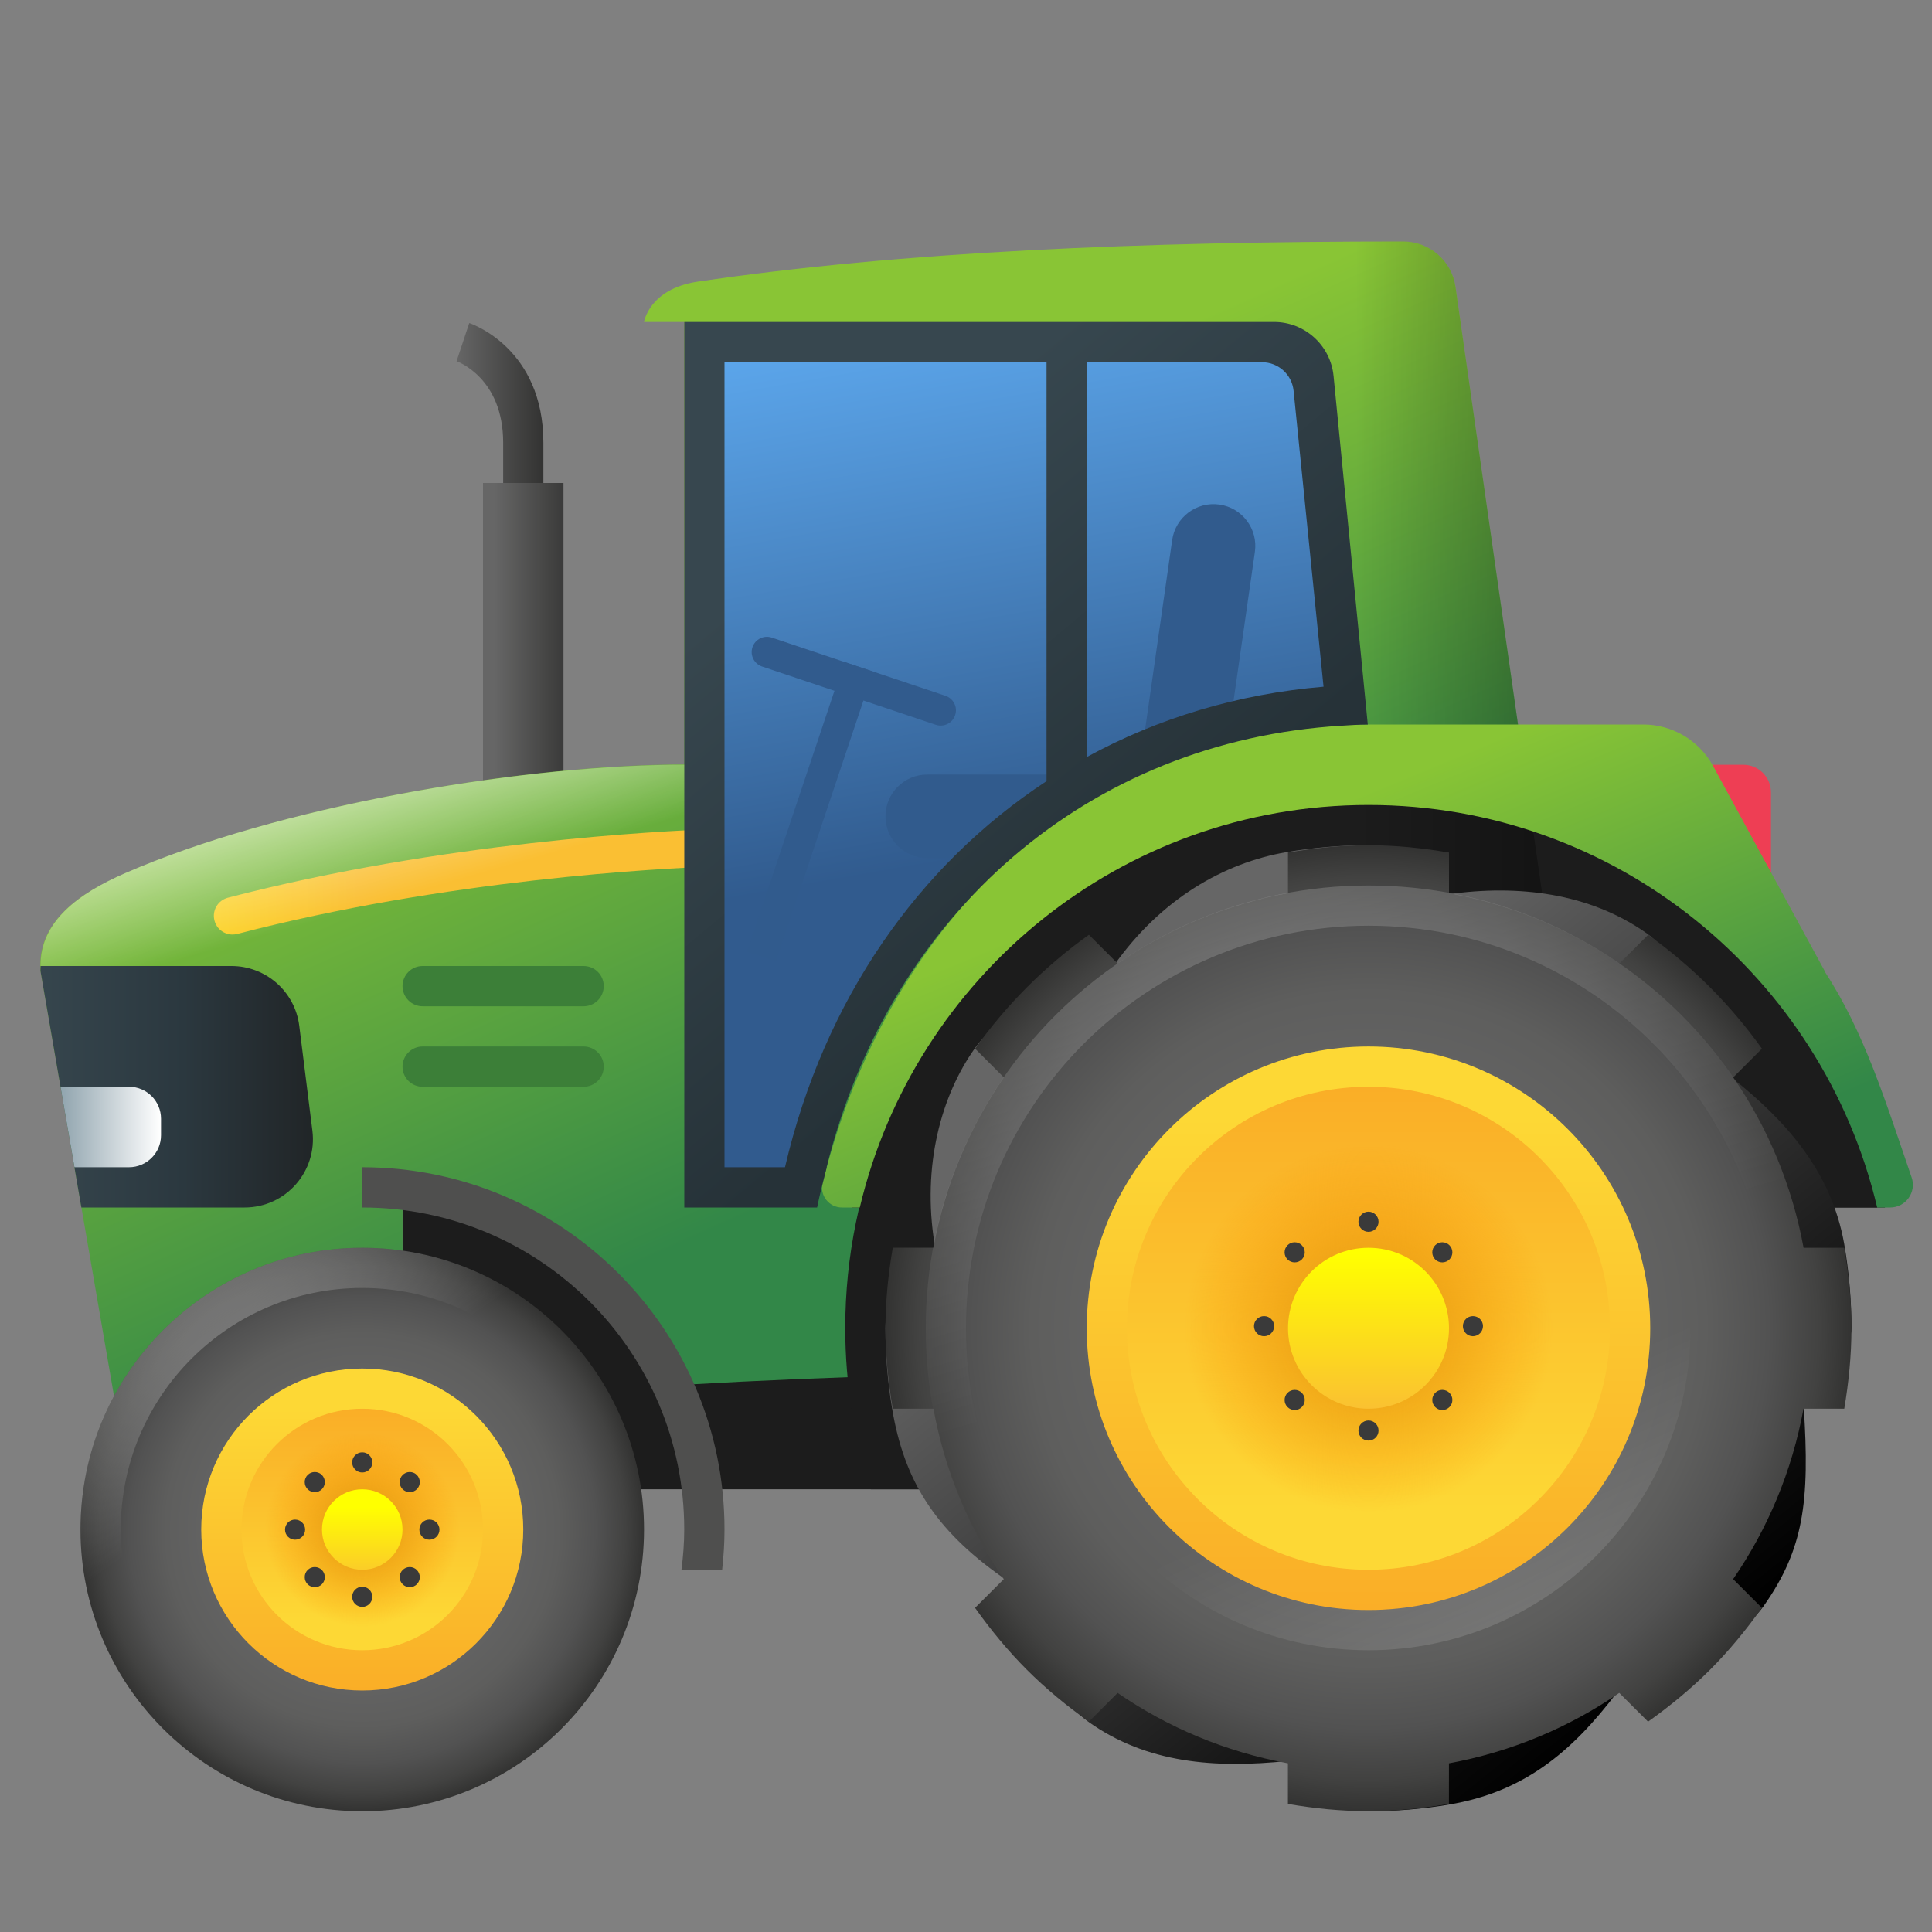
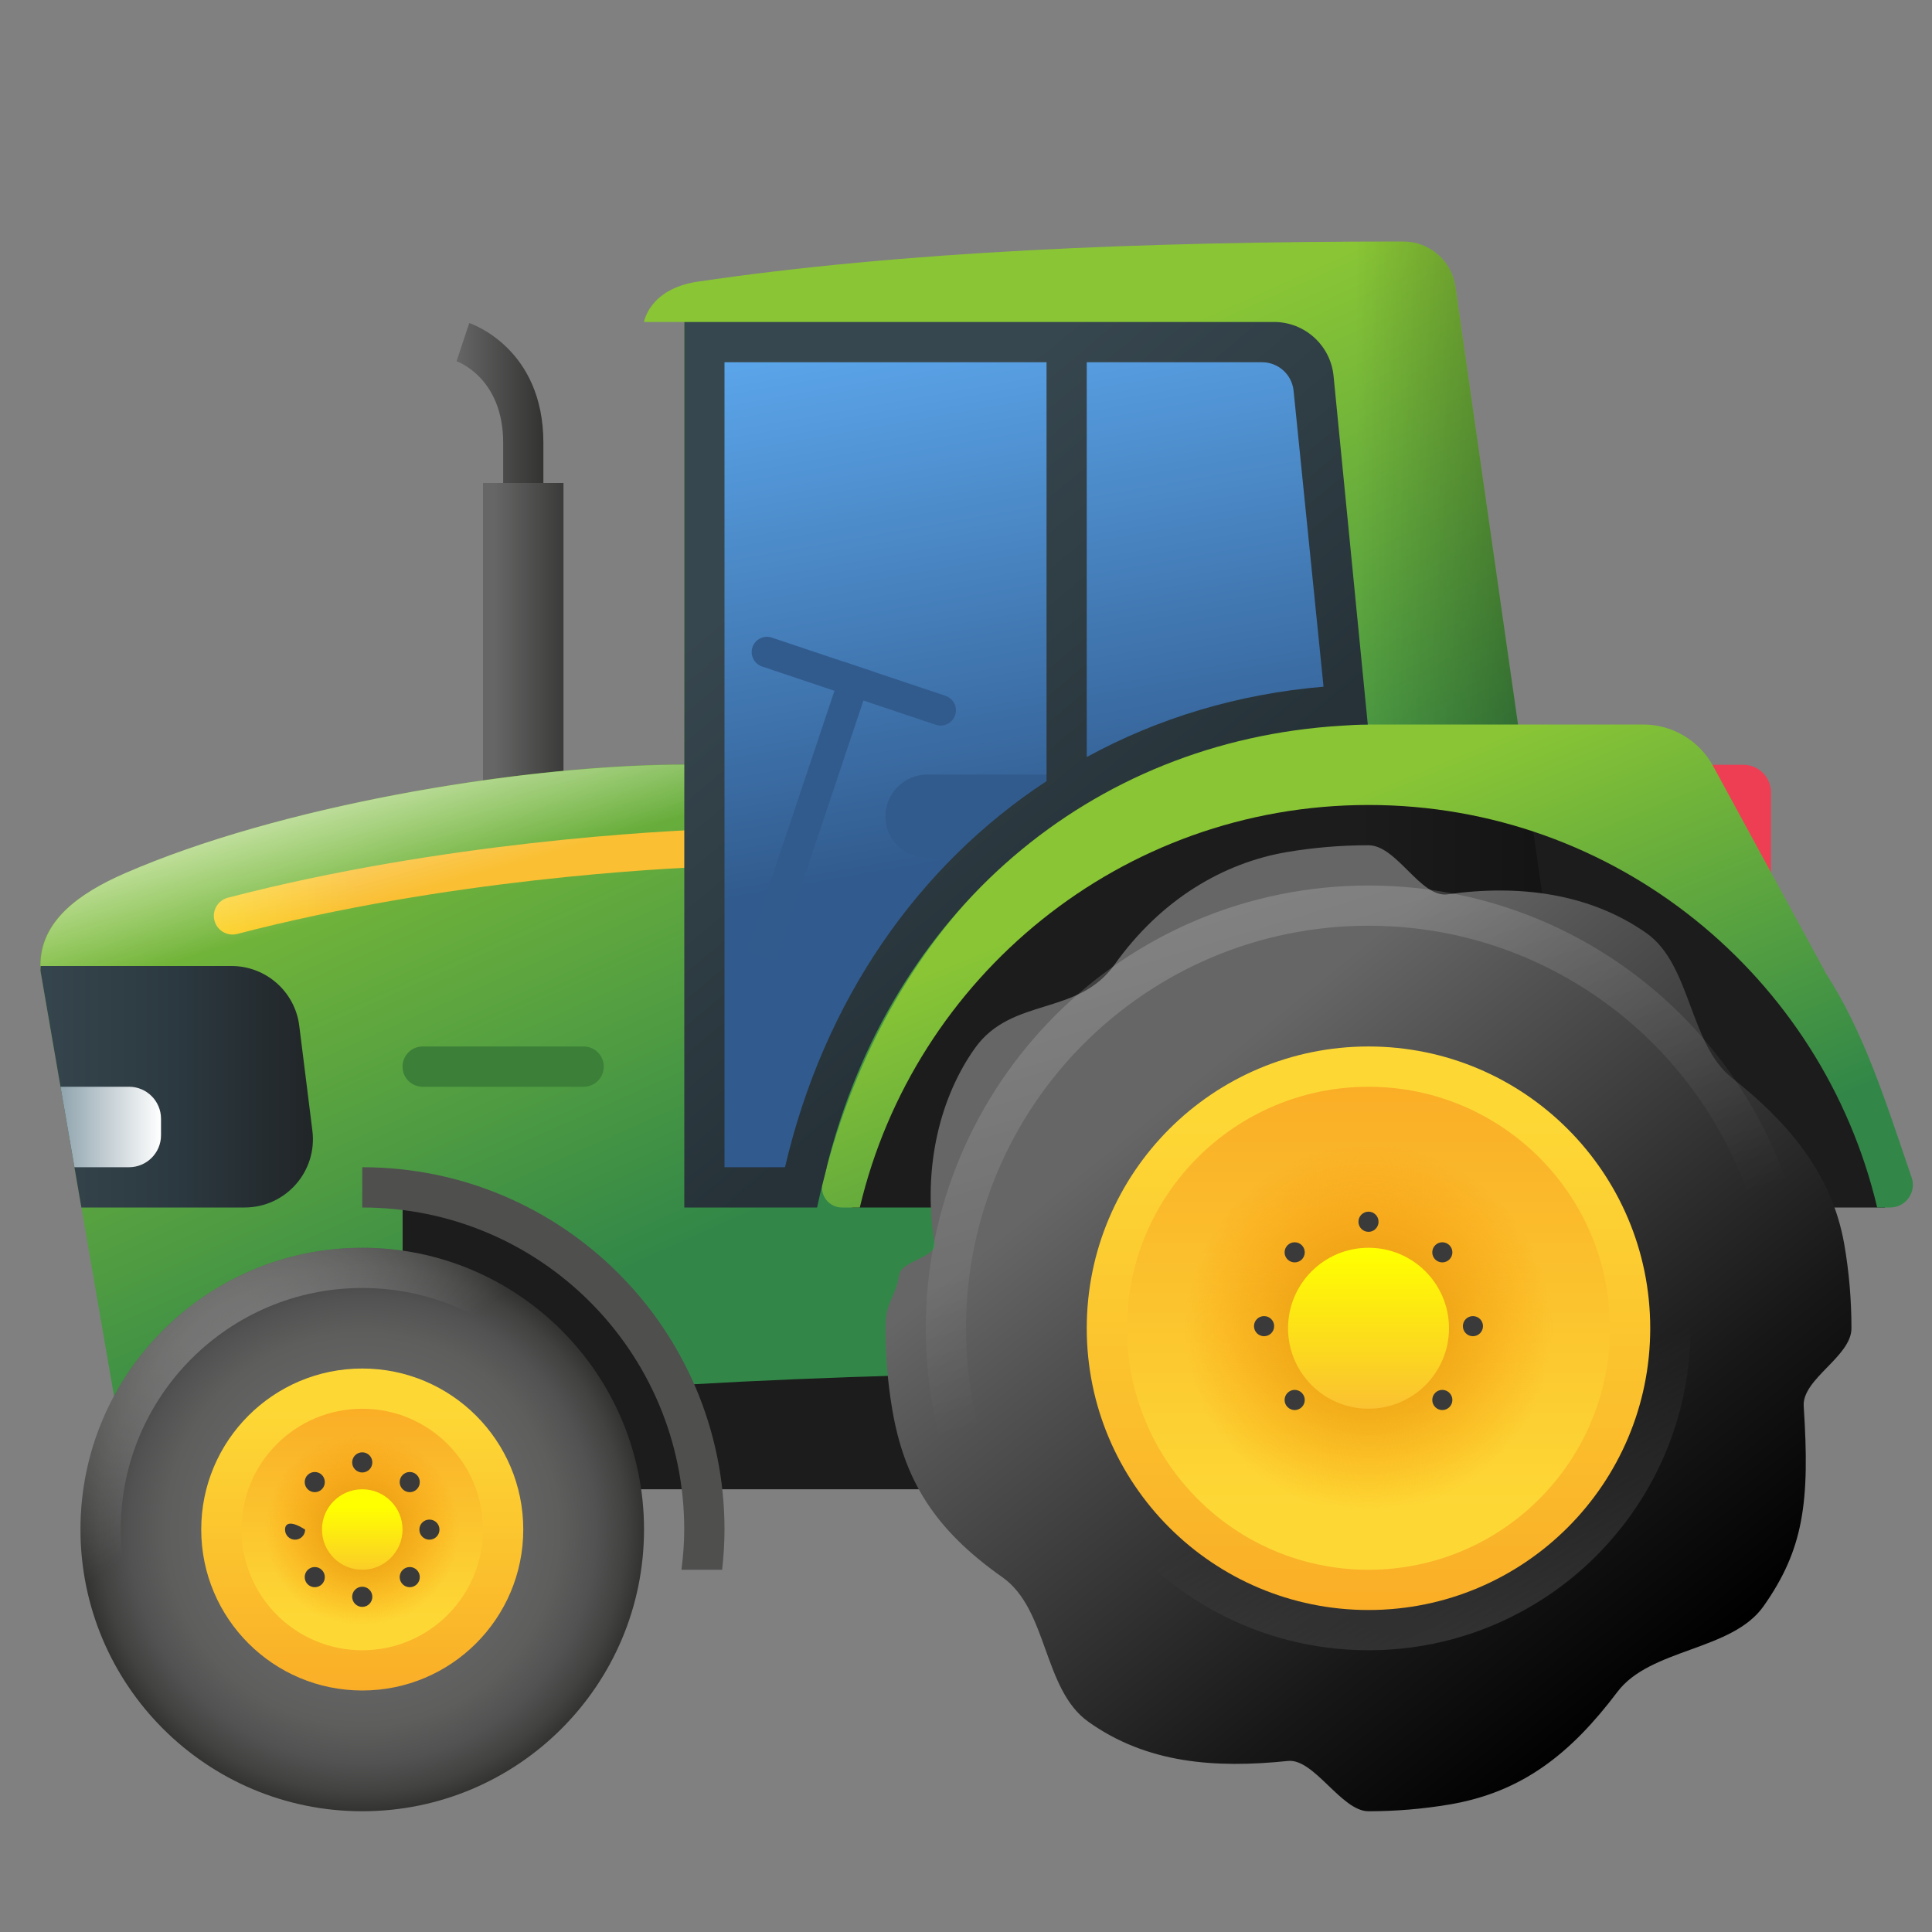
<svg xmlns="http://www.w3.org/2000/svg" width="32" height="32" viewBox="0 0 32 32" fill="none">
  <rect x="0" y="0" width="32" height="32" fill="#808080" stroke="none" />
  <path d="M9 11.333H8.334V7.333C8.334 6.253 7.57 5.986 7.562 5.983L7.772 5.351C7.822 5.367 9 5.777 9 7.333V11.333Z" fill="url(#paint0_linear_4018_21953)" />
  <path d="M9.333 8H8V13.333H9.333V8Z" fill="url(#paint1_linear_4018_21953)" />
  <path d="M26.666 15.333H6.667V24.667H26.666V15.333Z" fill="#1C1C1C" />
  <path d="M6.667 23.342V20C8.747 20 10.544 21.193 11.424 22.931C15.93 22.669 21.63 22.667 26.667 22.667L24.108 4.751C24.046 4.32 23.677 4 23.242 4C18.917 4 14.917 4.167 11.542 4.667C10.75 4.792 10.667 5.333 10.667 5.333H11.334V12.661C8.667 12.667 4.667 13.333 2.072 14.463C1.287 14.805 0.614 15.283 0.671 16.08L2.04 24C3.254 23.729 5.252 23.515 6.667 23.342Z" fill="url(#paint2_linear_4018_21953)" />
-   <path d="M26 20H31.092C30.188 16.179 26.763 13.333 22.667 13.333C17.88 13.333 14 17.213 14 22C14 22.931 14.151 23.826 14.423 24.667H26V20Z" fill="#1C1C1C" />
  <path d="M29.333 15.333H28V12.667H28.875C29.128 12.667 29.333 12.872 29.333 13.125V15.333Z" fill="#EE3E54" />
  <path d="M31.221 20C30.578 15.848 26.999 12.667 22.667 12.667C18.335 12.667 14.756 15.848 14.113 20H31.221Z" fill="#1C1C1C" />
  <path d="M21.391 22.678C23.177 22.668 24.961 22.667 26.667 22.667L24.107 4.751C24.046 4.32 23.677 4 23.241 4H19.007L21.391 22.678Z" fill="url(#paint3_linear_4018_21953)" />
  <path d="M30.666 22C30.666 22.471 29.845 22.838 29.875 23.292C29.979 24.875 29.875 25.661 29.209 26.605C28.686 27.346 27.337 27.299 26.791 28.021C26.02 29.042 25.218 29.685 24.002 29.889C23.568 29.962 23.122 30 22.666 30C22.218 30 21.765 29.122 21.333 29.167C20.125 29.292 18.994 29.209 18.024 28.516C17.273 27.979 17.359 26.657 16.604 26.125C15.479 25.333 14.976 24.518 14.777 23.336C14.704 22.901 14.666 22.455 14.666 22C14.666 21.539 14.82 21.544 14.896 21.104C14.932 20.889 15.514 20.817 15.479 20.604C15.271 19.312 15.586 18.15 16.148 17.361C16.756 16.507 17.849 16.835 18.459 15.979C19.229 14.895 20.265 14.292 21.314 14.113C21.754 14.039 22.206 14 22.666 14C23.137 14 23.529 14.877 23.979 14.813C25.146 14.646 26.326 14.791 27.272 15.457C28.011 15.979 27.979 17.293 28.688 17.854C29.584 18.563 30.335 19.409 30.546 20.603C30.625 21.057 30.666 21.523 30.666 22Z" fill="url(#paint4_linear_4018_21953)" />
-   <path d="M30.547 23.333C30.62 22.899 30.666 22.455 30.666 22C30.666 21.545 30.62 21.101 30.547 20.667H29.873C29.683 19.635 29.28 18.677 28.707 17.845L29.183 17.369C28.664 16.64 28.026 16.003 27.298 15.484L26.822 15.96C25.99 15.387 25.033 14.984 24 14.794V14.121C23.565 14.047 23.122 14 22.666 14C22.211 14 21.768 14.047 21.333 14.12V14.793C20.301 14.983 19.344 15.386 18.512 15.959L18.036 15.483C17.306 16.003 16.669 16.64 16.151 17.369L16.627 17.845C16.053 18.677 15.65 19.634 15.46 20.666H14.787C14.713 21.101 14.666 21.545 14.666 22C14.666 22.455 14.713 22.899 14.787 23.333H15.46C15.65 24.365 16.052 25.323 16.626 26.155L16.15 26.631C16.409 26.995 16.693 27.341 17.009 27.657L17.009 27.657C17.325 27.973 17.671 28.257 18.035 28.516L18.511 28.04C19.343 28.613 20.3 29.016 21.332 29.206V29.879C21.767 29.953 22.21 29.999 22.666 29.999C23.121 29.999 23.564 29.953 23.999 29.879V29.206C25.031 29.016 25.988 28.613 26.82 28.04L27.297 28.516C27.661 28.257 28.007 27.973 28.323 27.657L28.323 27.657C28.639 27.341 28.922 26.995 29.182 26.631L28.706 26.155C29.279 25.323 29.682 24.366 29.872 23.333H30.547Z" fill="url(#paint5_radial_4018_21953)" />
  <path d="M22.667 26.667C25.244 26.667 27.333 24.577 27.333 22C27.333 19.423 25.244 17.333 22.667 17.333C20.089 17.333 18 19.423 18 22C18 24.577 20.089 26.667 22.667 26.667Z" fill="url(#paint6_linear_4018_21953)" />
  <path d="M22.666 26C24.876 26 26.666 24.209 26.666 22C26.666 19.791 24.876 18 22.666 18C20.457 18 18.666 19.791 18.666 22C18.666 24.209 20.457 26 22.666 26Z" fill="url(#paint7_linear_4018_21953)" />
  <path d="M22.667 25.055C24.354 25.055 25.722 23.687 25.722 22C25.722 20.313 24.354 18.945 22.667 18.945C20.979 18.945 19.611 20.313 19.611 22C19.611 23.687 20.979 25.055 22.667 25.055Z" fill="url(#paint8_radial_4018_21953)" />
  <path d="M22.667 23.333C23.403 23.333 24 22.736 24 22C24 21.264 23.403 20.667 22.667 20.667C21.93 20.667 21.334 21.264 21.334 22C21.334 22.736 21.93 23.333 22.667 23.333Z" fill="url(#paint9_linear_4018_21953)" />
  <path d="M22.667 20.403C22.759 20.403 22.833 20.328 22.833 20.236C22.833 20.144 22.759 20.069 22.667 20.069C22.575 20.069 22.5 20.144 22.5 20.236C22.5 20.328 22.575 20.403 22.667 20.403Z" fill="#3A3A3A" />
-   <path d="M22.667 23.861C22.759 23.861 22.833 23.787 22.833 23.695C22.833 23.603 22.759 23.528 22.667 23.528C22.575 23.528 22.5 23.603 22.5 23.695C22.5 23.787 22.575 23.861 22.667 23.861Z" fill="#3A3A3A" />
  <path d="M20.937 22.132C21.029 22.132 21.104 22.057 21.104 21.965C21.104 21.873 21.029 21.799 20.937 21.799C20.845 21.799 20.77 21.873 20.77 21.965C20.77 22.057 20.845 22.132 20.937 22.132Z" fill="#3A3A3A" />
  <path d="M24.396 22.132C24.488 22.132 24.563 22.057 24.563 21.965C24.563 21.873 24.488 21.799 24.396 21.799C24.304 21.799 24.23 21.873 24.23 21.965C24.23 22.057 24.304 22.132 24.396 22.132Z" fill="#3A3A3A" />
  <path d="M21.444 20.909C21.536 20.909 21.611 20.835 21.611 20.743C21.611 20.651 21.536 20.576 21.444 20.576C21.352 20.576 21.277 20.651 21.277 20.743C21.277 20.835 21.352 20.909 21.444 20.909Z" fill="#3A3A3A" />
  <path d="M23.889 23.355C23.981 23.355 24.056 23.28 24.056 23.188C24.056 23.096 23.981 23.021 23.889 23.021C23.797 23.021 23.723 23.096 23.723 23.188C23.723 23.28 23.797 23.355 23.889 23.355Z" fill="#3A3A3A" />
  <path d="M23.889 20.909C23.981 20.909 24.056 20.835 24.056 20.743C24.056 20.651 23.981 20.576 23.889 20.576C23.797 20.576 23.723 20.651 23.723 20.743C23.723 20.835 23.797 20.909 23.889 20.909Z" fill="#3A3A3A" />
  <path d="M21.444 23.355C21.536 23.355 21.611 23.28 21.611 23.188C21.611 23.096 21.536 23.021 21.444 23.021C21.352 23.021 21.277 23.096 21.277 23.188C21.277 23.28 21.352 23.355 21.444 23.355Z" fill="#3A3A3A" />
  <path d="M6 30C8.577 30 10.667 27.911 10.667 25.333C10.667 22.756 8.577 20.667 6 20.667C3.423 20.667 1.333 22.756 1.333 25.333C1.333 27.911 3.423 30 6 30Z" fill="url(#paint10_radial_4018_21953)" />
  <path d="M6 28C7.473 28 8.667 26.806 8.667 25.333C8.667 23.861 7.473 22.667 6 22.667C4.527 22.667 3.333 23.861 3.333 25.333C3.333 26.806 4.527 28 6 28Z" fill="url(#paint11_linear_4018_21953)" />
  <path d="M6 27.333C7.105 27.333 8 26.438 8 25.333C8 24.229 7.105 23.333 6 23.333C4.895 23.333 4 24.229 4 25.333C4 26.438 4.895 27.333 6 27.333Z" fill="url(#paint12_linear_4018_21953)" />
  <path d="M6 26.945C6.89 26.945 7.611 26.223 7.611 25.333C7.611 24.443 6.89 23.722 6 23.722C5.11 23.722 4.389 24.443 4.389 25.333C4.389 26.223 5.11 26.945 6 26.945Z" fill="url(#paint13_radial_4018_21953)" />
  <path d="M6 26C6.368 26 6.667 25.701 6.667 25.333C6.667 24.965 6.368 24.667 6 24.667C5.632 24.667 5.333 24.965 5.333 25.333C5.333 25.701 5.632 26 6 26Z" fill="url(#paint14_linear_4018_21953)" />
  <path d="M6 24.389C6.092 24.389 6.167 24.314 6.167 24.222C6.167 24.13 6.092 24.055 6 24.055C5.908 24.055 5.833 24.13 5.833 24.222C5.833 24.314 5.908 24.389 6 24.389Z" fill="#3A3A3A" />
  <path d="M6 26.615C6.092 26.615 6.167 26.54 6.167 26.448C6.167 26.356 6.092 26.281 6 26.281C5.908 26.281 5.833 26.356 5.833 26.448C5.833 26.54 5.908 26.615 6 26.615Z" fill="#3A3A3A" />
  <path d="M5.214 24.715C5.306 24.715 5.38 24.64 5.38 24.548C5.38 24.456 5.306 24.381 5.214 24.381C5.121 24.381 5.047 24.456 5.047 24.548C5.047 24.64 5.121 24.715 5.214 24.715Z" fill="#3A3A3A" />
  <path d="M6.787 26.289C6.879 26.289 6.953 26.214 6.953 26.122C6.953 26.03 6.879 25.955 6.787 25.955C6.695 25.955 6.62 26.03 6.62 26.122C6.62 26.214 6.695 26.289 6.787 26.289Z" fill="#3A3A3A" />
-   <path d="M4.887 25.502C4.979 25.502 5.054 25.427 5.054 25.335C5.054 25.243 4.979 25.169 4.887 25.169C4.795 25.169 4.721 25.243 4.721 25.335C4.721 25.427 4.795 25.502 4.887 25.502Z" fill="#3A3A3A" />
+   <path d="M4.887 25.502C4.979 25.502 5.054 25.427 5.054 25.335C4.795 25.169 4.721 25.243 4.721 25.335C4.721 25.427 4.795 25.502 4.887 25.502Z" fill="#3A3A3A" />
  <path d="M7.112 25.502C7.205 25.502 7.279 25.427 7.279 25.335C7.279 25.243 7.205 25.169 7.112 25.169C7.02 25.169 6.946 25.243 6.946 25.335C6.946 25.427 7.02 25.502 7.112 25.502Z" fill="#3A3A3A" />
  <path d="M6.787 24.715C6.879 24.715 6.953 24.64 6.953 24.548C6.953 24.456 6.879 24.381 6.787 24.381C6.695 24.381 6.62 24.456 6.62 24.548C6.62 24.64 6.695 24.715 6.787 24.715Z" fill="#3A3A3A" />
  <path d="M5.214 26.289C5.306 26.289 5.38 26.214 5.38 26.122C5.38 26.03 5.306 25.955 5.214 25.955C5.121 25.955 5.047 26.03 5.047 26.122C5.047 26.214 5.121 26.289 5.214 26.289Z" fill="#3A3A3A" />
  <path d="M30.218 16.084C30.222 16.087 30.225 16.091 30.229 16.094L28.375 12.689C28.144 12.264 27.699 12 27.217 12H22.667C17.972 12 14.7 15.235 13.625 19.599C13.574 19.802 13.735 20 13.945 20H14.241C15.145 16.179 18.57 13.333 22.667 13.333C26.763 13.333 30.188 16.179 31.092 20H31.307C31.565 20 31.746 19.746 31.663 19.503C31.233 18.251 30.881 17.095 30.218 16.084Z" fill="url(#paint15_linear_4018_21953)" />
  <path d="M6 20C8.945 20 11.333 22.388 11.333 25.333C11.333 25.559 11.315 25.781 11.287 26H11.961C11.985 25.781 12 25.559 12 25.333C12 22.019 9.314 19.333 6 19.333V20Z" fill="#4F4F4E" />
  <path d="M11.688 5.563V19.75H13.188C13.188 19.75 14.625 12.313 22.25 11.625C22.167 10.333 21.563 5.729 21.563 5.729L11.688 5.563Z" fill="url(#paint16_linear_4018_21953)" />
  <path d="M13.982 10.963L12.374 15.759L12.854 15.92L14.462 11.124L13.982 10.963Z" fill="#315B8D" />
  <path d="M15.5 12.005L12.623 11.04C12.49 10.995 12.419 10.852 12.463 10.72C12.508 10.587 12.652 10.516 12.784 10.561L15.661 11.525C15.793 11.57 15.865 11.713 15.82 11.845C15.776 11.978 15.633 12.049 15.5 12.005Z" fill="#315B8D" />
  <path d="M11.851 13.731C10.931 13.763 7.325 13.945 3.774 14.869C3.608 14.913 3.509 15.081 3.552 15.247C3.588 15.387 3.714 15.479 3.852 15.479C3.877 15.479 3.904 15.475 3.93 15.469C7.401 14.565 10.928 14.383 11.851 14.35V13.731Z" fill="url(#paint17_linear_4018_21953)" />
-   <path d="M20.338 12.26L20.785 9.14C20.839 8.762 20.576 8.411 20.198 8.357C19.82 8.303 19.469 8.566 19.415 8.944L18.873 12.737C19.45 12.505 19.969 12.352 20.338 12.26Z" fill="#315B8D" />
  <path d="M16.426 14.213C17.099 13.596 17.903 13.147 18.644 12.829H15.358C14.976 12.829 14.666 13.139 14.666 13.521C14.666 13.903 14.976 14.213 15.358 14.213L16.426 14.213Z" fill="#315B8D" />
  <path d="M22.655 12.001L22.088 6.227C22.038 5.72 21.611 5.333 21.102 5.333H18H17.334H11.334V19.333V20H12H13.534C13.58 19.774 13.637 19.553 13.694 19.333H13.691C14.742 15.106 18.052 12.271 22.22 12.02C22.364 12.011 22.508 12.001 22.655 12.001ZM21.426 6.473L21.922 11.374C20.5 11.494 19.177 11.896 18 12.539V6H20.904C21.173 6 21.399 6.204 21.426 6.473ZM13.002 19.333H12V6H17.334V12.938C15.21 14.333 13.65 16.557 13.002 19.333Z" fill="url(#paint18_linear_4018_21953)" />
  <path d="M5.174 18.727L4.957 16.992C4.887 16.425 4.405 16 3.834 16H0.673C0.673 16.027 0.668 16.052 0.67 16.08L1.348 20H4.051C4.732 20 5.259 19.403 5.174 18.727Z" fill="url(#paint19_linear_4018_21953)" />
  <path d="M2.137 18H1.002L1.233 19.333H2.136C2.429 19.333 2.667 19.096 2.667 18.803V18.53C2.667 18.237 2.429 18 2.137 18Z" fill="url(#paint20_linear_4018_21953)" />
  <path d="M9.666 18H7C6.816 18 6.667 17.851 6.667 17.667C6.667 17.483 6.816 17.333 7 17.333H9.666C9.851 17.333 10 17.483 10 17.667C10 17.851 9.851 18 9.666 18Z" fill="#3C7F38" />
-   <path d="M9.666 16.667H7C6.816 16.667 6.667 16.517 6.667 16.333C6.667 16.149 6.816 16 7 16H9.666C9.851 16 10 16.149 10 16.333C10 16.517 9.851 16.667 9.666 16.667Z" fill="#3C7F38" />
  <path d="M6 20.667C3.423 20.667 1.333 22.756 1.333 25.333C1.333 27.911 3.423 30 6 30C8.578 30 10.667 27.911 10.667 25.333C10.667 22.756 8.578 20.667 6 20.667ZM6 29.333C3.791 29.333 2 27.543 2 25.333C2 23.124 3.791 21.333 6 21.333C8.21 21.333 10 23.124 10 25.333C10 27.543 8.21 29.333 6 29.333Z" fill="url(#paint21_linear_4018_21953)" />
  <path d="M22.667 14.667C18.617 14.667 15.334 17.95 15.334 22C15.334 26.05 18.617 29.333 22.667 29.333C26.717 29.333 30 26.05 30 22C30 17.95 26.717 14.667 22.667 14.667ZM22.667 28.667C18.985 28.667 16 25.682 16 22C16 18.318 18.985 15.333 22.667 15.333C26.349 15.333 29.334 18.318 29.334 22C29.334 25.682 26.349 28.667 22.667 28.667Z" fill="url(#paint22_linear_4018_21953)" />
  <path d="M22.667 16.667C19.721 16.667 17.334 19.055 17.334 22C17.334 24.945 19.721 27.333 22.667 27.333C25.612 27.333 28 24.945 28 22C28 19.055 25.612 16.667 22.667 16.667ZM22.667 26.667C20.09 26.667 18 24.577 18 22C18 19.423 20.09 17.333 22.667 17.333C25.244 17.333 27.334 19.423 27.334 22C27.334 24.577 25.244 26.667 22.667 26.667Z" fill="url(#paint23_linear_4018_21953)" />
  <path d="M11.333 12.667H11.141C8.477 12.702 4.607 13.359 2.071 14.463C1.315 14.793 0.667 15.252 0.673 16H11.333V12.667Z" fill="url(#paint24_linear_4018_21953)" />
  <defs>
    <linearGradient id="paint0_linear_4018_21953" x1="7.562" y1="8.342" x2="9" y2="8.342" gradientUnits="userSpaceOnUse">
      <stop stop-color="#666666" />
      <stop offset="1" stop-color="#333332" />
    </linearGradient>
    <linearGradient id="paint1_linear_4018_21953" x1="8.195" y1="10.667" x2="9.531" y2="10.667" gradientUnits="userSpaceOnUse">
      <stop stop-color="#666666" />
      <stop offset="1" stop-color="#333332" />
    </linearGradient>
    <linearGradient id="paint2_linear_4018_21953" x1="10.82" y1="9.296" x2="15.123" y2="18.915" gradientUnits="userSpaceOnUse">
      <stop stop-color="#89C535" />
      <stop offset="1" stop-color="#328748" />
    </linearGradient>
    <linearGradient id="paint3_linear_4018_21953" x1="22.385" y1="13.339" x2="31.763" y2="13.339" gradientUnits="userSpaceOnUse">
      <stop offset="0.007" stop-opacity="0" />
      <stop offset="0.893" stop-opacity="0.8" />
    </linearGradient>
    <linearGradient id="paint4_linear_4018_21953" x1="19.511" y1="18.095" x2="27.466" y2="27.961" gradientUnits="userSpaceOnUse">
      <stop stop-color="#666666" />
      <stop offset="0.168" stop-color="#535353" />
      <stop offset="0.731" stop-color="#171717" />
      <stop offset="1" />
    </linearGradient>
    <radialGradient id="paint5_radial_4018_21953" cx="0" cy="0" r="1" gradientUnits="userSpaceOnUse" gradientTransform="translate(22.666 22) scale(8)">
      <stop stop-color="#666666" />
      <stop offset="0.513" stop-color="#646464" />
      <stop offset="0.698" stop-color="#5E5E5D" />
      <stop offset="0.829" stop-color="#525252" />
      <stop offset="0.935" stop-color="#424241" />
      <stop offset="1" stop-color="#333332" />
    </radialGradient>
    <linearGradient id="paint6_linear_4018_21953" x1="22.667" y1="18.5" x2="22.667" y2="27.833" gradientUnits="userSpaceOnUse">
      <stop stop-color="#FDD835" />
      <stop offset="1" stop-color="#F9A825" />
    </linearGradient>
    <linearGradient id="paint7_linear_4018_21953" x1="22.666" y1="25" x2="22.666" y2="17" gradientUnits="userSpaceOnUse">
      <stop stop-color="#FDD835" />
      <stop offset="1" stop-color="#F9A825" />
    </linearGradient>
    <radialGradient id="paint8_radial_4018_21953" cx="0" cy="0" r="1" gradientUnits="userSpaceOnUse" gradientTransform="translate(22.667 22) scale(3.055)">
      <stop stop-color="#D9950D" />
      <stop offset="1" stop-color="#FF8F00" stop-opacity="0" />
    </radialGradient>
    <linearGradient id="paint9_linear_4018_21953" x1="22.667" y1="20.75" x2="22.667" y2="23.417" gradientUnits="userSpaceOnUse">
      <stop stop-color="#FFFF00" />
      <stop offset="1" stop-color="#FABF33" />
    </linearGradient>
    <radialGradient id="paint10_radial_4018_21953" cx="0" cy="0" r="1" gradientUnits="userSpaceOnUse" gradientTransform="translate(6 25.333) scale(4.667)">
      <stop stop-color="#666666" />
      <stop offset="0.513" stop-color="#646464" />
      <stop offset="0.698" stop-color="#5E5E5D" />
      <stop offset="0.829" stop-color="#525252" />
      <stop offset="0.935" stop-color="#424241" />
      <stop offset="1" stop-color="#333332" />
    </radialGradient>
    <linearGradient id="paint11_linear_4018_21953" x1="6" y1="23.333" x2="6" y2="28.667" gradientUnits="userSpaceOnUse">
      <stop stop-color="#FDD835" />
      <stop offset="1" stop-color="#F9A825" />
    </linearGradient>
    <linearGradient id="paint12_linear_4018_21953" x1="6" y1="26.833" x2="6" y2="22.833" gradientUnits="userSpaceOnUse">
      <stop stop-color="#FDD835" />
      <stop offset="1" stop-color="#F9A825" />
    </linearGradient>
    <radialGradient id="paint13_radial_4018_21953" cx="0" cy="0" r="1" gradientUnits="userSpaceOnUse" gradientTransform="translate(6 25.333) scale(1.611)">
      <stop stop-color="#D9950D" />
      <stop offset="1" stop-color="#FF8F00" stop-opacity="0" />
    </radialGradient>
    <linearGradient id="paint14_linear_4018_21953" x1="6" y1="24.959" x2="6" y2="26.292" gradientUnits="userSpaceOnUse">
      <stop stop-color="#FFFF00" />
      <stop offset="1" stop-color="#FABF33" />
    </linearGradient>
    <linearGradient id="paint15_linear_4018_21953" x1="20.39" y1="14.041" x2="23.313" y2="21.117" gradientUnits="userSpaceOnUse">
      <stop stop-color="#89C535" />
      <stop offset="1" stop-color="#328748" />
    </linearGradient>
    <linearGradient id="paint16_linear_4018_21953" x1="15.341" y1="5.418" x2="16.86" y2="14.078" gradientUnits="userSpaceOnUse">
      <stop stop-color="#5BA5EA" />
      <stop offset="1" stop-color="#315B8E" />
    </linearGradient>
    <linearGradient id="paint17_linear_4018_21953" x1="-2.375" y1="14.605" x2="5.935" y2="14.605" gradientUnits="userSpaceOnUse">
      <stop stop-color="#FFFF00" />
      <stop offset="1" stop-color="#FABF33" />
    </linearGradient>
    <linearGradient id="paint18_linear_4018_21953" x1="13.33" y1="8.944" x2="18.329" y2="14.911" gradientUnits="userSpaceOnUse">
      <stop stop-color="#37474F" />
      <stop offset="1" stop-color="#263238" />
    </linearGradient>
    <linearGradient id="paint19_linear_4018_21953" x1="0.42" y1="18" x2="6.21" y2="18" gradientUnits="userSpaceOnUse">
      <stop stop-color="#37474F" />
      <stop offset="0.453" stop-color="#2B383F" />
      <stop offset="1" stop-color="#1C1C1C" />
    </linearGradient>
    <linearGradient id="paint20_linear_4018_21953" x1="1.002" y1="18.667" x2="2.667" y2="18.667" gradientUnits="userSpaceOnUse">
      <stop stop-color="#90A4AE" />
      <stop offset="1" stop-color="white" />
    </linearGradient>
    <linearGradient id="paint21_linear_4018_21953" x1="4.934" y1="23.794" x2="-0.381" y2="16.121" gradientUnits="userSpaceOnUse">
      <stop stop-color="white" stop-opacity="0" />
      <stop offset="1" stop-color="white" />
    </linearGradient>
    <linearGradient id="paint22_linear_4018_21953" x1="22.574" y1="21.695" x2="11.216" y2="-15.867" gradientUnits="userSpaceOnUse">
      <stop stop-color="white" stop-opacity="0" />
      <stop offset="1" stop-color="white" />
    </linearGradient>
    <linearGradient id="paint23_linear_4018_21953" x1="23.551" y1="23.949" x2="33.609" y2="46.125" gradientUnits="userSpaceOnUse">
      <stop stop-color="white" stop-opacity="0" />
      <stop offset="1" stop-color="white" />
    </linearGradient>
    <linearGradient id="paint24_linear_4018_21953" x1="5.221" y1="11.593" x2="6.187" y2="14.977" gradientUnits="userSpaceOnUse">
      <stop stop-color="white" />
      <stop offset="1" stop-color="white" stop-opacity="0" />
    </linearGradient>
  </defs>
</svg>